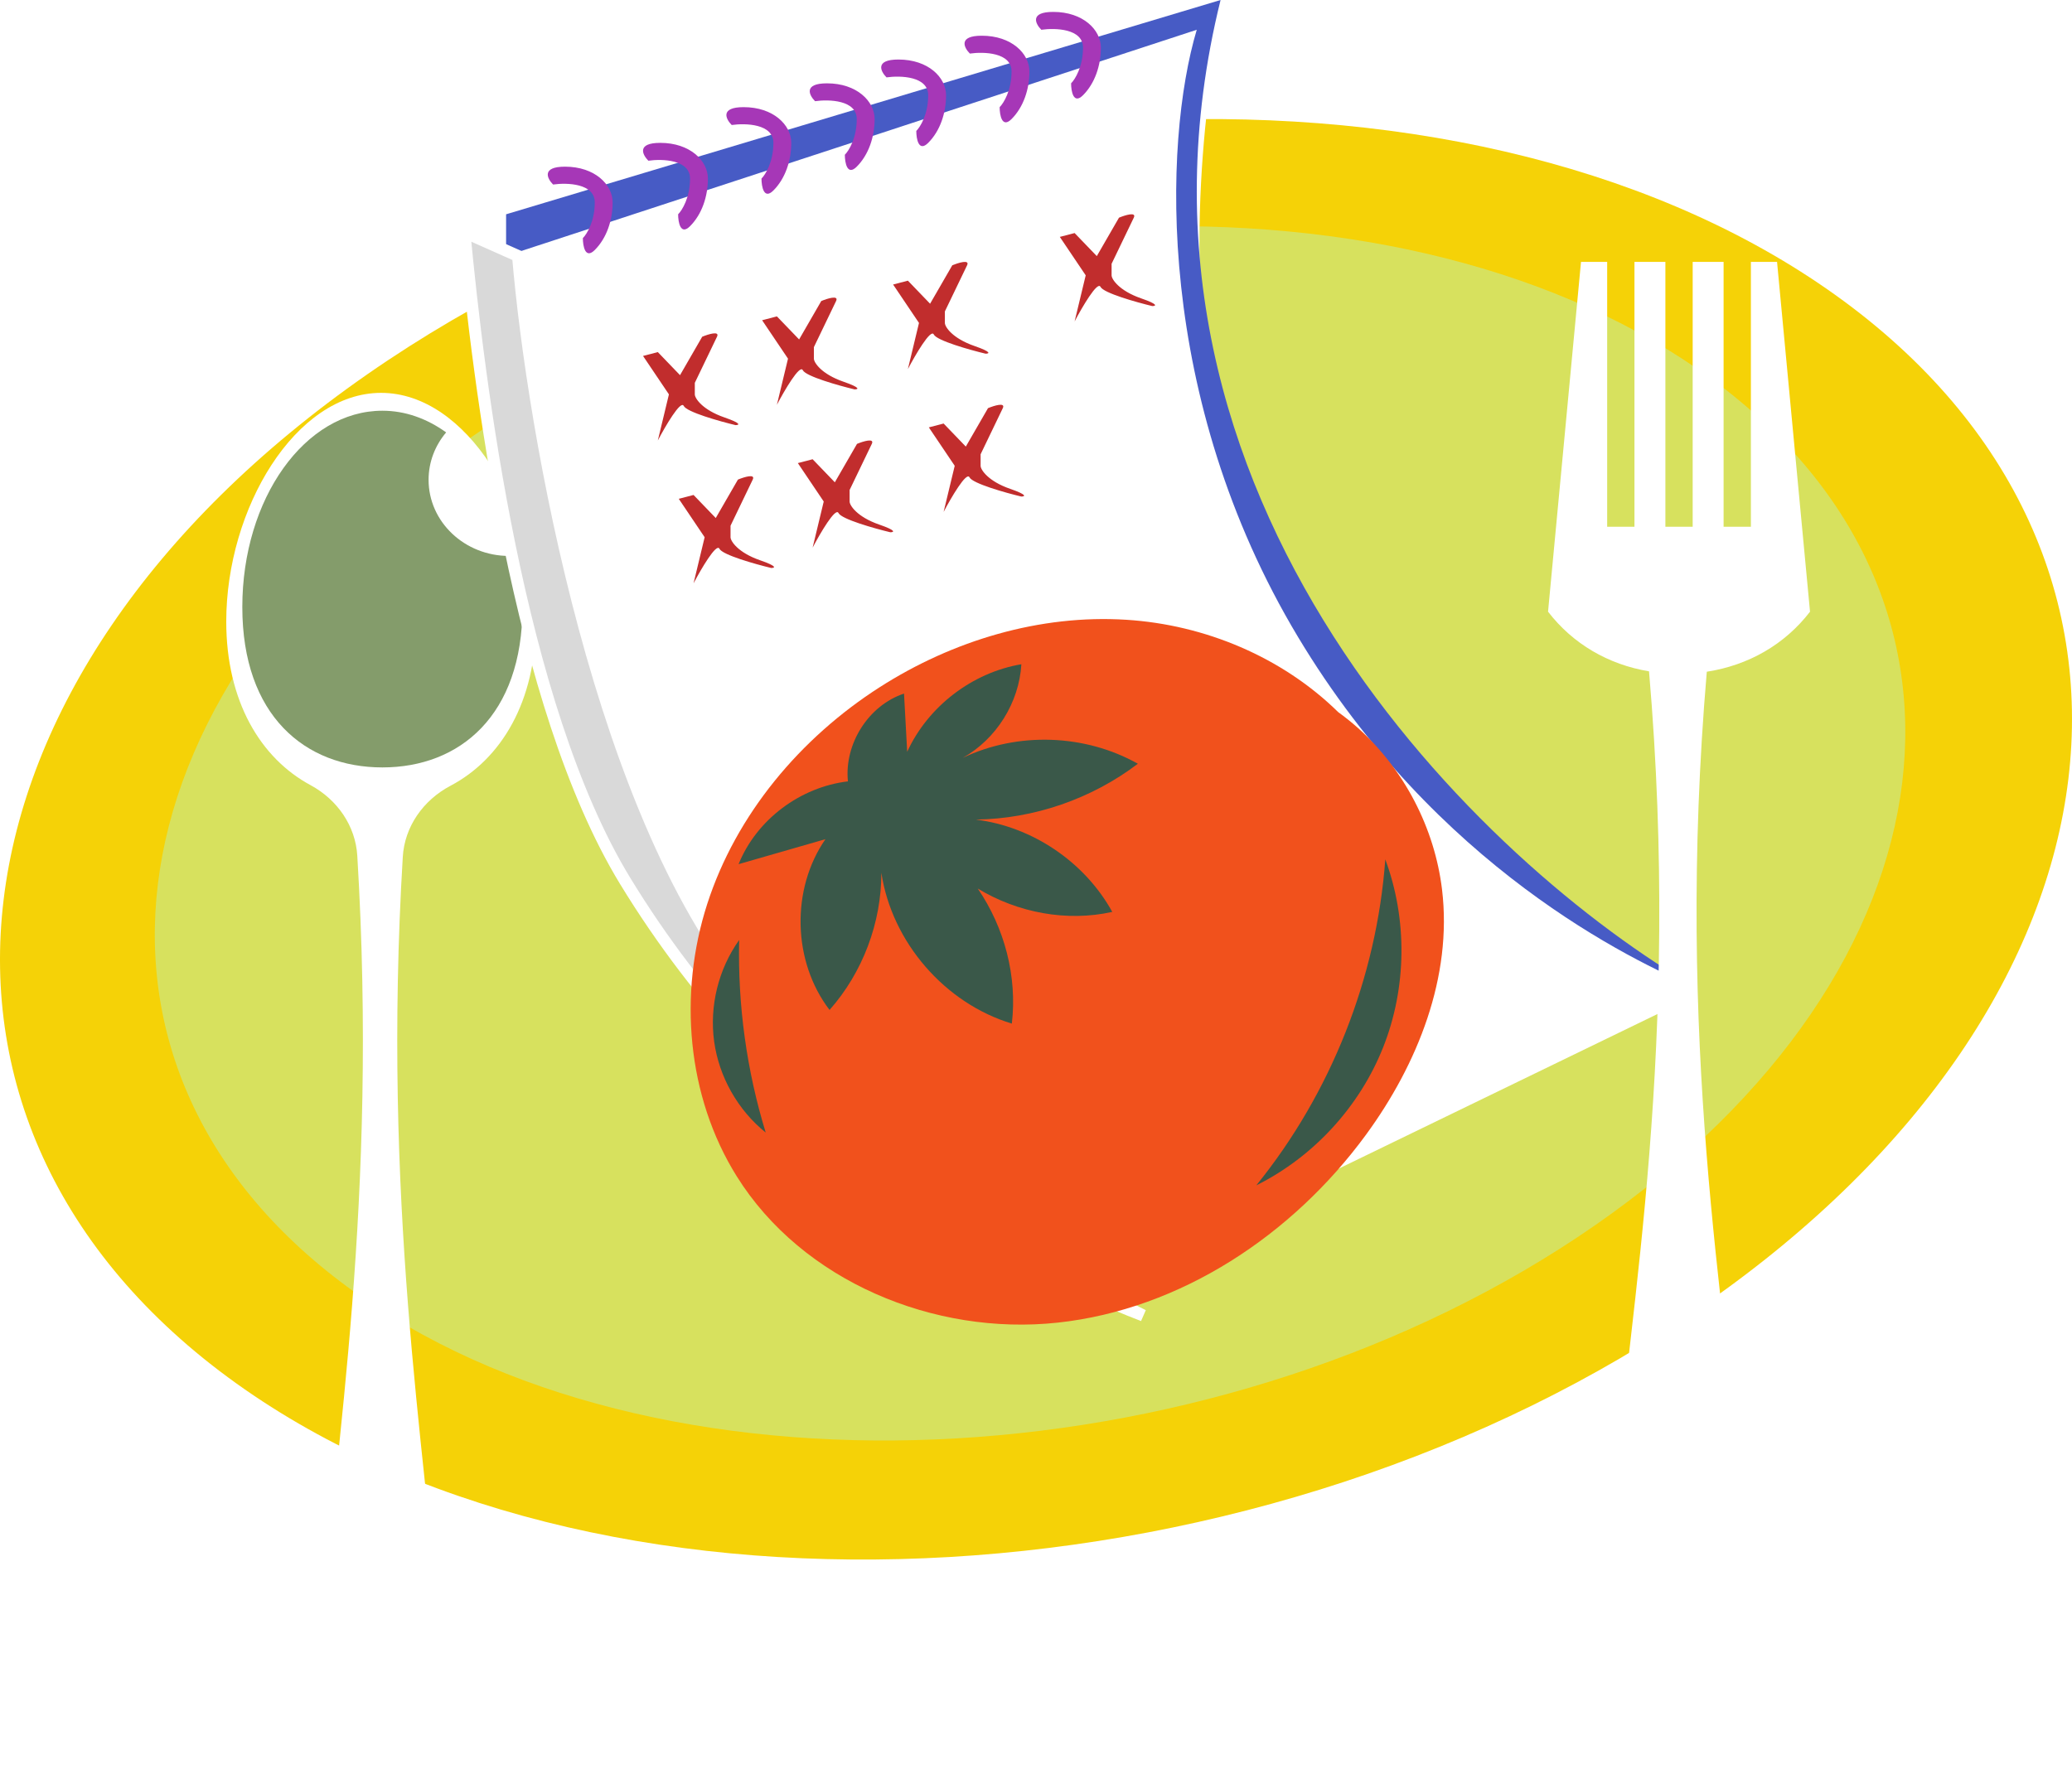
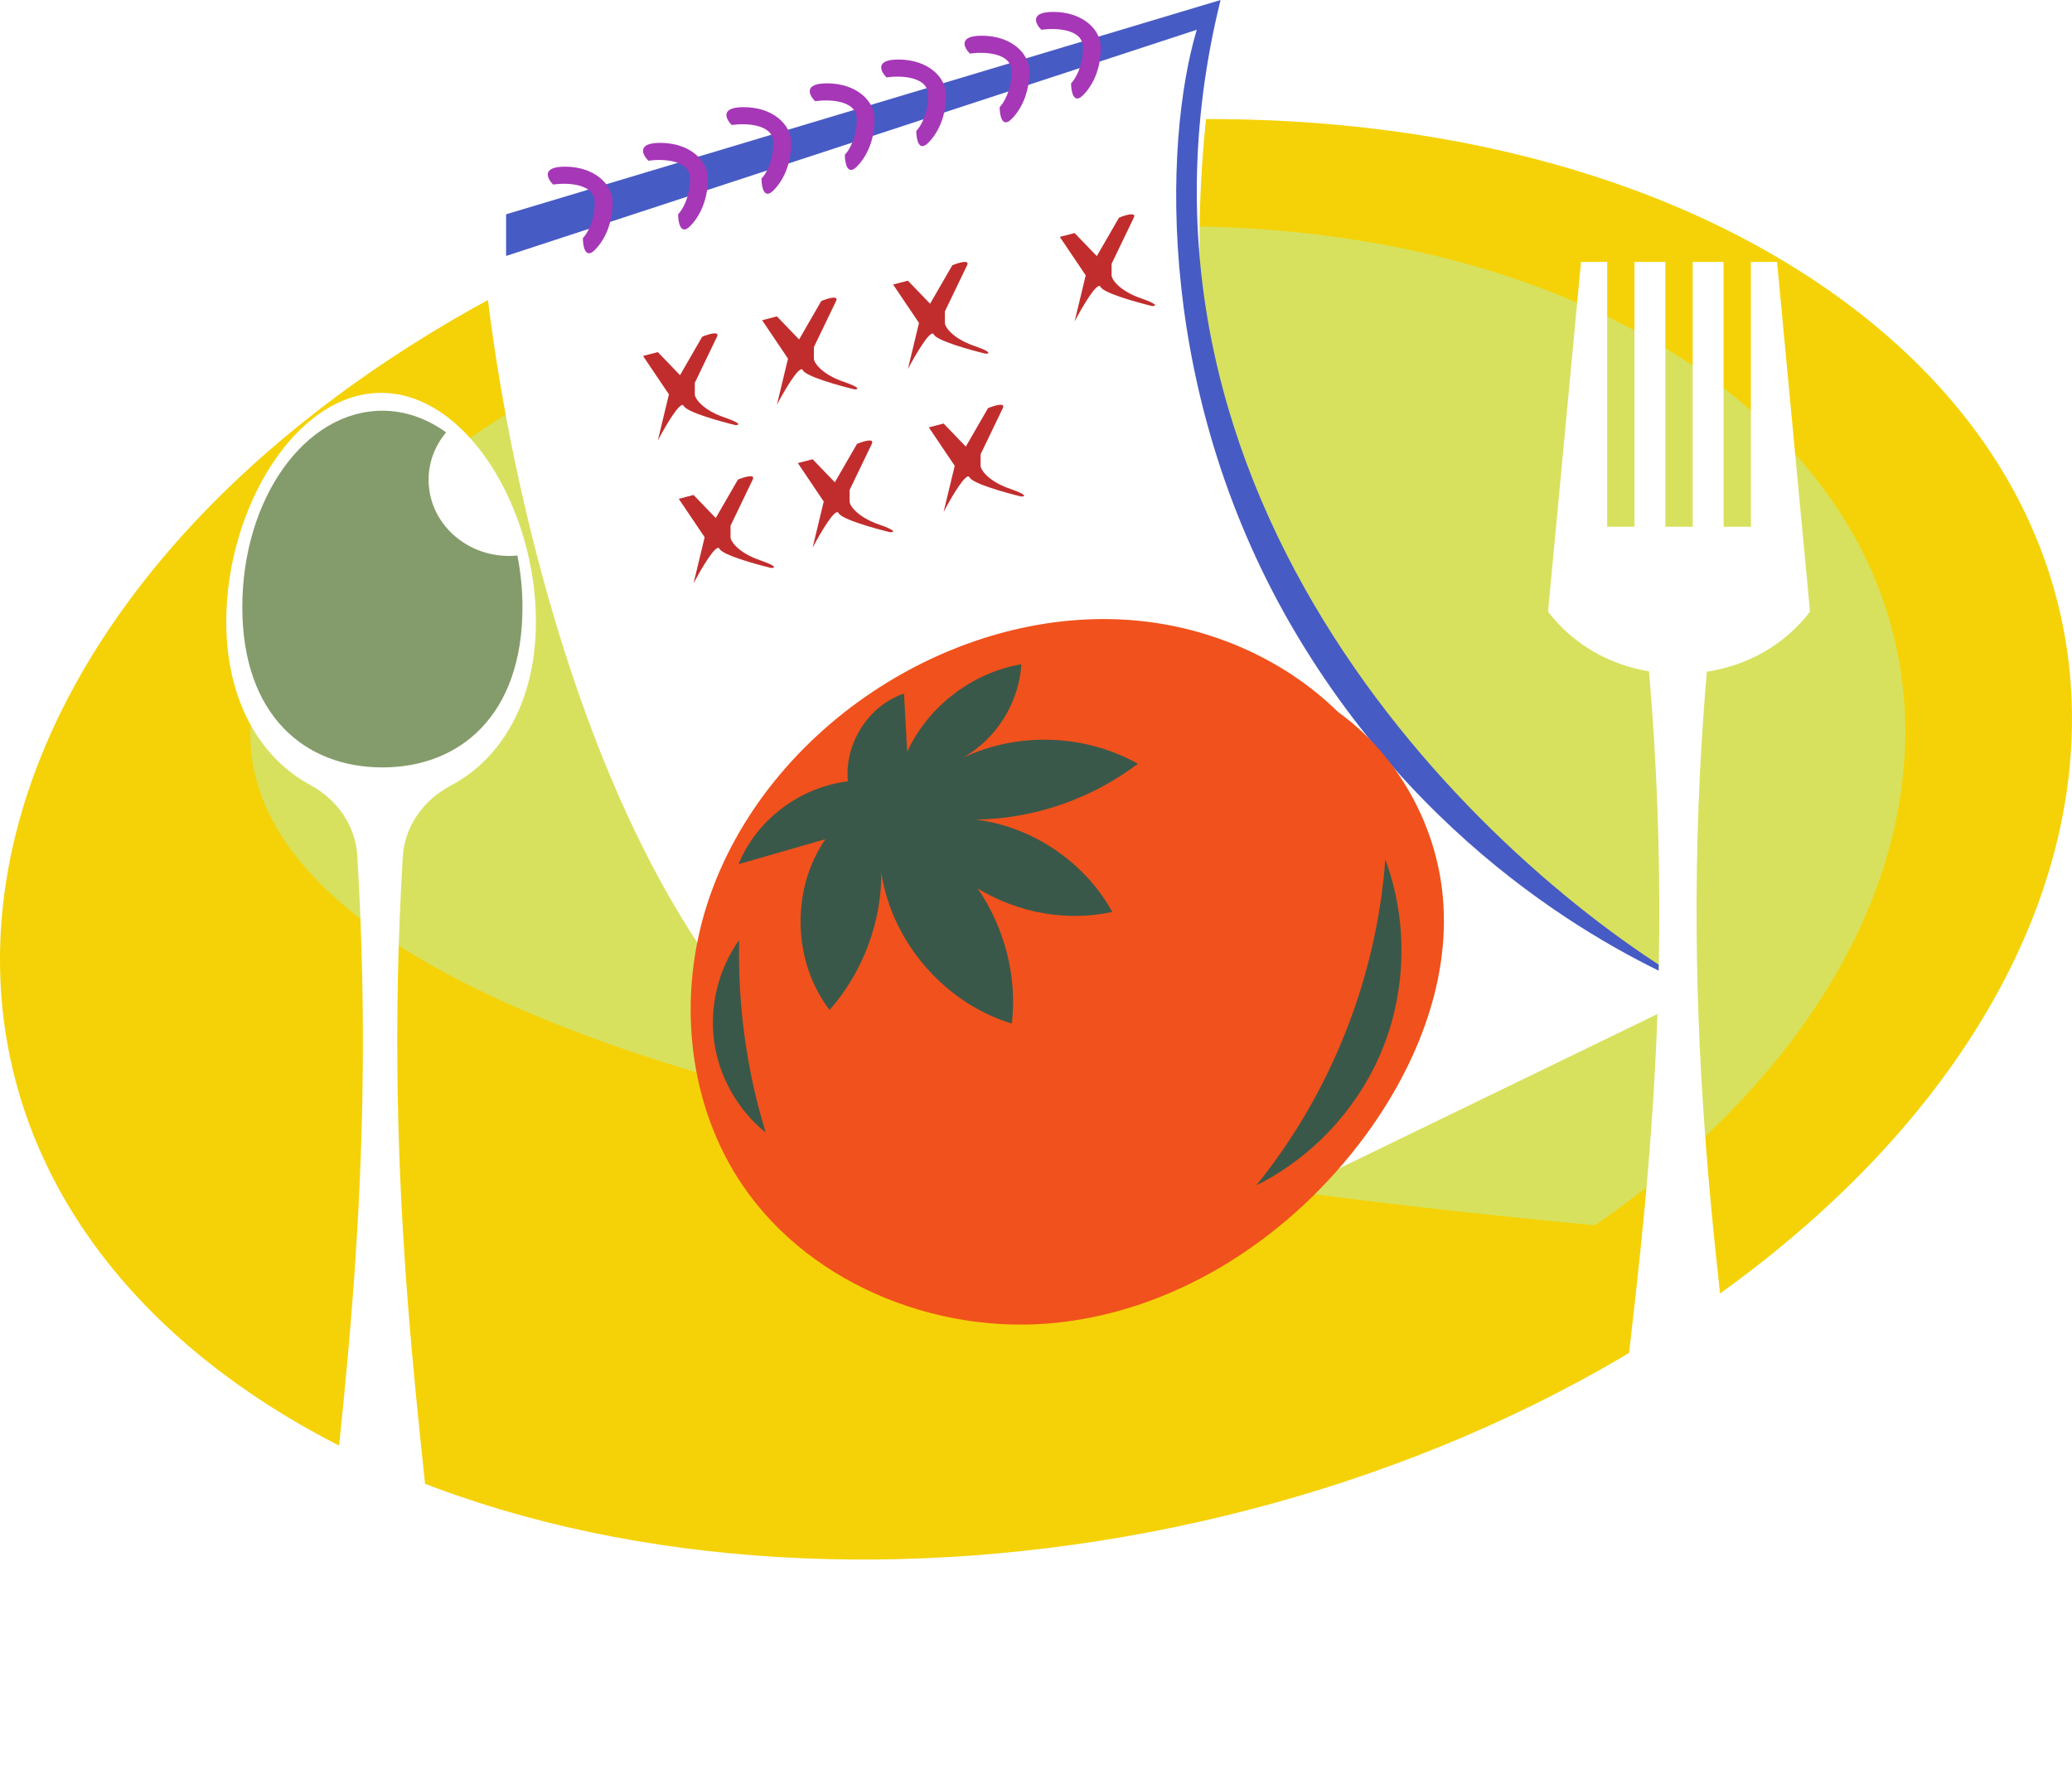
<svg xmlns="http://www.w3.org/2000/svg" width="174" height="149" viewBox="0 0 174 149" fill="none">
  <path d="M153.443 24.295C184.46 45.865 179.856 84.037 143.161 109.555C106.466 135.072 51.574 138.274 20.557 116.705C-10.46 95.135 -5.856 56.963 30.839 31.445C67.534 5.928 122.425 2.726 153.443 24.295Z" fill="#F5D207" />
-   <path d="M142.633 31.051C168.837 49.233 164.947 81.411 133.947 102.922C102.945 124.433 56.571 127.131 30.367 108.949C4.164 90.767 8.053 58.589 39.053 37.078C70.055 15.567 116.428 12.869 142.633 31.051Z" fill="#D7E15E" />
+   <path d="M142.633 31.051C168.837 49.233 164.947 81.411 133.947 102.922C4.164 90.767 8.053 58.589 39.053 37.078C70.055 15.567 116.428 12.869 142.633 31.051Z" fill="#D7E15E" />
  <path d="M64.5 86C48.5 68.8 42.167 35.167 41 20.5L102 1C101.167 6.5 98.46 21.572 102 37.5C107 60 129.833 76.167 141.5 83.5L91 108C88.833 107.833 80.5 103.2 64.5 86Z" fill="white" stroke="white" />
  <g filter="url(#filter0_d_5_2)">
    <path d="M45.005 48.21C45.005 38.706 39.184 29 32.002 29C24.821 29 19 38.706 19 48.21C19 54.885 21.872 59.682 26.07 61.947C28.353 63.179 29.854 65.393 30.004 67.877C31.754 96.764 28.153 117.679 26.879 133.251C26.735 135.005 26.643 136.818 27.471 138.306C28.277 139.755 30.54 140.683 31.917 139.795C33.295 140.683 35.558 139.755 36.364 138.306C37.192 136.818 37.099 135.005 36.956 133.251C35.683 117.696 32.089 96.809 33.825 67.971C33.977 65.457 35.514 63.226 37.838 61.999C42.088 59.757 45.005 54.936 45.005 48.21Z" fill="white" />
    <path d="M42.748 42.698C39.016 42.698 35.991 39.835 35.991 36.303C35.991 34.797 36.545 33.413 37.466 32.321C35.859 31.165 34.042 30.5 32.112 30.5C25.615 30.5 20.349 37.884 20.349 46.993C20.349 56.102 25.615 60.462 32.112 60.462C38.608 60.462 43.875 56.102 43.875 46.993C43.875 45.492 43.719 44.045 43.451 42.664C43.22 42.686 42.985 42.698 42.748 42.698Z" fill="#849C6B" />
  </g>
  <path d="M42.5 18L102.5 0C92.1 42 124.833 72.833 142.5 83C137 80.667 120.607 72.845 109 53.5C97 33.5 97.667 12 100.5 2.5L42.5 21.5V18Z" fill="#475BC5" />
  <path d="M49.947 17C49.947 15.4 47.614 15.333 46.447 15.5C45.947 15 45.447 14 47.447 14C49.947 14 51.447 15.5 51.447 17C51.447 18.5 50.947 20 49.947 21C49.147 21.8 48.947 20.667 48.947 20C49.281 19.667 49.947 18.6 49.947 17Z" fill="#A637B7" />
  <path d="M57.947 15C57.947 13.4 55.614 13.333 54.447 13.5C53.947 13 53.447 12 55.447 12C57.947 12 59.447 13.5 59.447 15C59.447 16.5 58.947 18 57.947 19C57.147 19.8 56.947 18.667 56.947 18C57.281 17.667 57.947 16.6 57.947 15Z" fill="#A637B7" />
  <path d="M64.947 12C64.947 10.4 62.614 10.333 61.447 10.5C60.947 10 60.447 9 62.447 9C64.947 9 66.447 10.5 66.447 12C66.447 13.5 65.947 15 64.947 16C64.147 16.8 63.947 15.667 63.947 15C64.281 14.667 64.947 13.6 64.947 12Z" fill="#A637B7" />
  <path d="M71.947 10C71.947 8.4 69.614 8.333 68.447 8.5C67.947 8 67.447 7 69.447 7C71.947 7 73.447 8.5 73.447 10C73.447 11.5 72.947 13 71.947 14C71.147 14.8 70.947 13.667 70.947 13C71.281 12.667 71.947 11.6 71.947 10Z" fill="#A637B7" />
  <path d="M77.947 8C77.947 6.4 75.614 6.333 74.447 6.5C73.947 6 73.447 5 75.447 5C77.947 5 79.447 6.5 79.447 8C79.447 9.5 78.947 11 77.947 12C77.147 12.8 76.947 11.667 76.947 11C77.281 10.667 77.947 9.6 77.947 8Z" fill="#A637B7" />
  <path d="M84.947 6C84.947 4.4 82.614 4.333 81.447 4.5C80.947 4 80.447 3 82.447 3C84.947 3 86.447 4.5 86.447 6C86.447 7.5 85.947 9 84.947 10C84.147 10.8 83.947 9.667 83.947 9C84.281 8.667 84.947 7.6 84.947 6Z" fill="#A637B7" />
  <path d="M90.947 4C90.947 2.4 88.614 2.333 87.447 2.5C86.947 2 86.447 1 88.447 1C90.947 1 92.447 2.5 92.447 4C92.447 5.5 91.947 7 90.947 8C90.147 8.8 89.947 7.667 89.947 7C90.281 6.667 90.947 5.6 90.947 4Z" fill="#A637B7" />
  <path d="M57.106 31.513L55.242 29.576L54 29.899L56.174 33.127L55.242 37C55.864 35.816 57.168 33.579 57.416 34.095C57.665 34.611 60.419 35.386 61.764 35.709C62.075 35.709 62.323 35.58 60.833 35.063C58.969 34.418 58.348 33.45 58.348 33.127V32.158L60.212 28.285C60.46 27.769 59.487 28.07 58.969 28.285L57.106 31.513Z" fill="#C12D2D" />
  <path d="M67.106 28.513L65.242 26.576L64 26.899L66.174 30.127L65.242 34C65.864 32.816 67.168 30.579 67.416 31.095C67.665 31.611 70.419 32.386 71.764 32.709C72.075 32.709 72.323 32.58 70.833 32.063C68.969 31.418 68.348 30.45 68.348 30.127V29.158L70.212 25.285C70.46 24.769 69.487 25.07 68.969 25.285L67.106 28.513Z" fill="#C12D2D" />
  <path d="M78.106 25.513L76.242 23.576L75 23.899L77.174 27.127L76.242 31C76.864 29.817 78.168 27.579 78.416 28.095C78.665 28.611 81.419 29.386 82.764 29.709C83.075 29.709 83.323 29.58 81.833 29.063C79.969 28.418 79.348 27.45 79.348 27.127V26.158L81.212 22.285C81.46 21.769 80.487 22.07 79.969 22.285L78.106 25.513Z" fill="#C12D2D" />
  <path d="M60.106 43.513L58.242 41.576L57 41.899L59.174 45.127L58.242 49C58.864 47.816 60.168 45.579 60.416 46.095C60.665 46.611 63.419 47.386 64.764 47.709C65.075 47.709 65.323 47.58 63.833 47.063C61.969 46.418 61.348 45.45 61.348 45.127V44.158L63.212 40.285C63.46 39.769 62.487 40.07 61.969 40.285L60.106 43.513Z" fill="#C12D2D" />
  <path d="M70.106 40.513L68.242 38.576L67 38.899L69.174 42.127L68.242 46C68.864 44.816 70.168 42.579 70.416 43.095C70.665 43.611 73.419 44.386 74.764 44.709C75.075 44.709 75.323 44.58 73.833 44.063C71.969 43.418 71.348 42.45 71.348 42.127V41.158L73.212 37.285C73.46 36.769 72.487 37.07 71.969 37.285L70.106 40.513Z" fill="#C12D2D" />
  <path d="M81.106 37.513L79.242 35.576L78 35.899L80.174 39.127L79.242 43C79.864 41.816 81.168 39.579 81.416 40.095C81.665 40.611 84.419 41.386 85.764 41.709C86.075 41.709 86.323 41.58 84.833 41.063C82.969 40.418 82.348 39.45 82.348 39.127V38.158L84.212 34.285C84.46 33.769 83.487 34.07 82.969 34.285L81.106 37.513Z" fill="#C12D2D" />
  <path d="M92.106 21.513L90.242 19.576L89 19.899L91.174 23.127L90.242 27C90.864 25.817 92.168 23.579 92.416 24.095C92.665 24.611 95.419 25.386 96.764 25.709C97.075 25.709 97.323 25.58 95.833 25.063C93.969 24.418 93.348 23.45 93.348 23.127V22.158L95.212 18.285C95.46 17.769 94.487 18.07 93.969 18.285L92.106 21.513Z" fill="#C12D2D" />
-   <path d="M52.5 74C43.449 59.157 40.167 31.833 39 19.5L43.5 21.5C44.74 36.167 50.477 69.2 63.5 84C76.523 98.8 90.593 107.833 96 110.5C83.833 105.833 65 94.5 52.5 74Z" fill="#D9D9D9" stroke="white" />
  <path d="M121.098 74.721C120.475 69.549 117.918 64.633 114.042 61.153C113.51 60.677 112.951 60.234 112.375 59.814C107.671 55.194 101.183 52.474 94.585 52.06C87.326 51.602 80.013 53.797 73.886 57.716C67.217 61.983 61.821 68.401 59.39 75.934C56.959 83.469 57.674 92.093 61.869 98.808C67.383 107.632 78.463 112.213 88.81 111.101C99.157 109.988 108.559 103.718 114.707 95.322C119.058 89.382 121.978 82.032 121.098 74.721Z" fill="#F1511C" />
  <path d="M105.499 99.569C110.31 97.171 114.183 92.951 116.161 87.952C118.138 82.953 118.201 77.225 116.333 72.185C115.607 82.128 111.773 91.821 105.499 99.569Z" fill="#3A5849" />
  <path d="M64.302 95.134C62.701 89.908 61.945 84.422 62.073 78.958C60.331 81.4 59.563 84.517 59.973 87.489C60.382 90.46 61.965 93.254 64.302 95.134Z" fill="#3A5849" />
  <path d="M81.946 68.845C86.826 68.78 91.671 67.108 95.555 64.153C91.114 61.652 85.451 61.461 80.851 63.658C83.666 62.082 85.585 59.016 85.771 55.796C81.639 56.496 77.931 59.34 76.183 63.149C76.094 61.52 76.005 59.89 75.917 58.26C72.918 59.256 70.887 62.504 71.206 65.634C67.206 66.108 63.533 68.848 62.023 72.589C64.454 71.889 66.885 71.19 69.317 70.49C66.407 74.696 66.554 80.774 69.663 84.834C72.445 81.69 74.023 77.508 74.013 73.309C74.891 79.134 79.334 84.272 84.971 85.981C85.437 82.02 84.359 77.926 82.11 74.638C85.458 76.668 89.577 77.45 93.405 76.598C91.093 72.405 86.697 69.432 81.946 68.845Z" fill="#3A5849" />
  <g filter="url(#filter1_d_5_2)">
    <path d="M152 47.382L149.231 18H147.035V40.248H144.742V18H142.146V40.248H139.854V18H137.257V40.248H134.965V18H132.768L130 47.38C132.083 50.09 135.067 51.824 138.481 52.392C141.151 83.579 136.901 105.809 135.446 122.137C135.291 123.884 135.191 125.689 136.088 127.171C136.962 128.614 139.414 129.538 140.907 128.654C142.401 129.538 144.854 128.614 145.727 127.171C146.624 125.689 146.525 123.884 146.369 122.137C144.915 105.814 140.667 83.593 143.332 52.423C146.823 51.887 149.878 50.14 152 47.382Z" fill="white" />
  </g>
  <defs>
    <filter id="filter0_d_5_2" x="15" y="29" width="34.005" height="119.143" filterUnits="userSpaceOnUse" color-interpolation-filters="sRGB">
      <feFlood flood-opacity="0" result="BackgroundImageFix" />
      <feColorMatrix in="SourceAlpha" type="matrix" values="0 0 0 0 0 0 0 0 0 0 0 0 0 0 0 0 0 0 127 0" result="hardAlpha" />
      <feOffset dy="4" />
      <feGaussianBlur stdDeviation="2" />
      <feComposite in2="hardAlpha" operator="out" />
      <feColorMatrix type="matrix" values="0 0 0 0 0 0 0 0 0 0 0 0 0 0 0 0 0 0 0.25 0" />
      <feBlend mode="normal" in2="BackgroundImageFix" result="effect1_dropShadow_5_2" />
      <feBlend mode="normal" in="SourceGraphic" in2="effect1_dropShadow_5_2" result="shape" />
    </filter>
    <filter id="filter1_d_5_2" x="126" y="18" width="30" height="119" filterUnits="userSpaceOnUse" color-interpolation-filters="sRGB">
      <feFlood flood-opacity="0" result="BackgroundImageFix" />
      <feColorMatrix in="SourceAlpha" type="matrix" values="0 0 0 0 0 0 0 0 0 0 0 0 0 0 0 0 0 0 127 0" result="hardAlpha" />
      <feOffset dy="4" />
      <feGaussianBlur stdDeviation="2" />
      <feComposite in2="hardAlpha" operator="out" />
      <feColorMatrix type="matrix" values="0 0 0 0 0 0 0 0 0 0 0 0 0 0 0 0 0 0 0.25 0" />
      <feBlend mode="normal" in2="BackgroundImageFix" result="effect1_dropShadow_5_2" />
      <feBlend mode="normal" in="SourceGraphic" in2="effect1_dropShadow_5_2" result="shape" />
    </filter>
  </defs>
</svg>